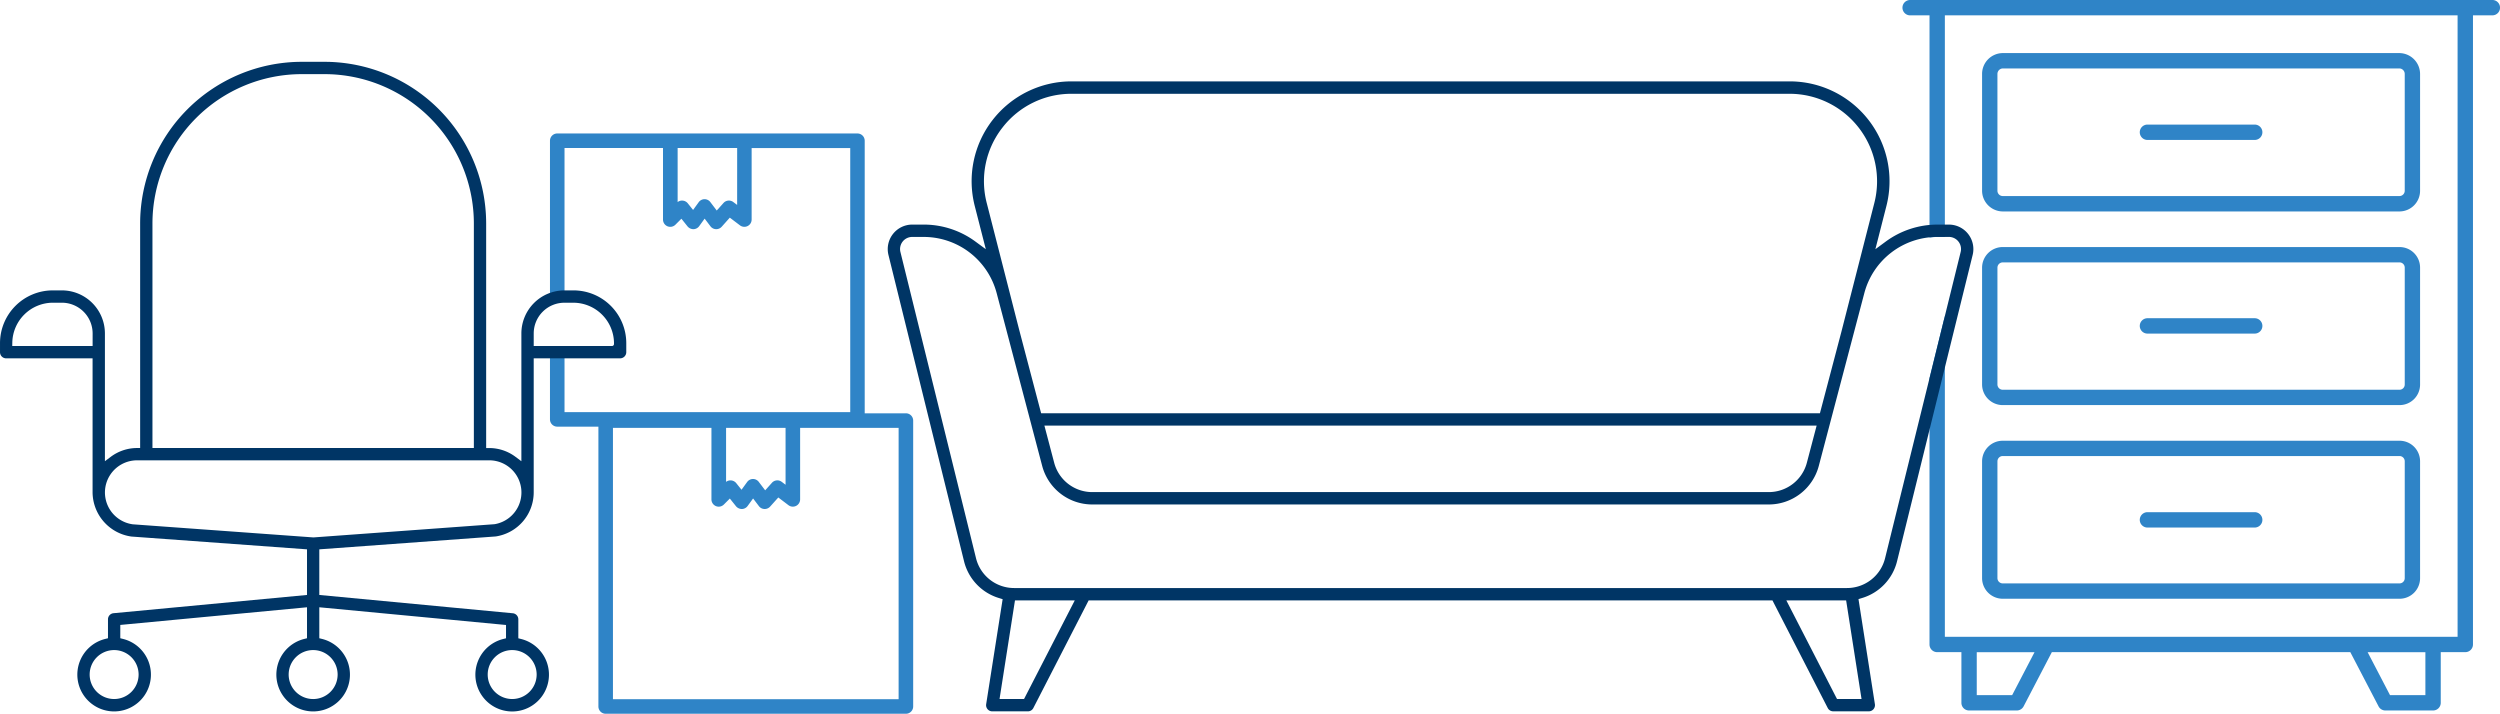
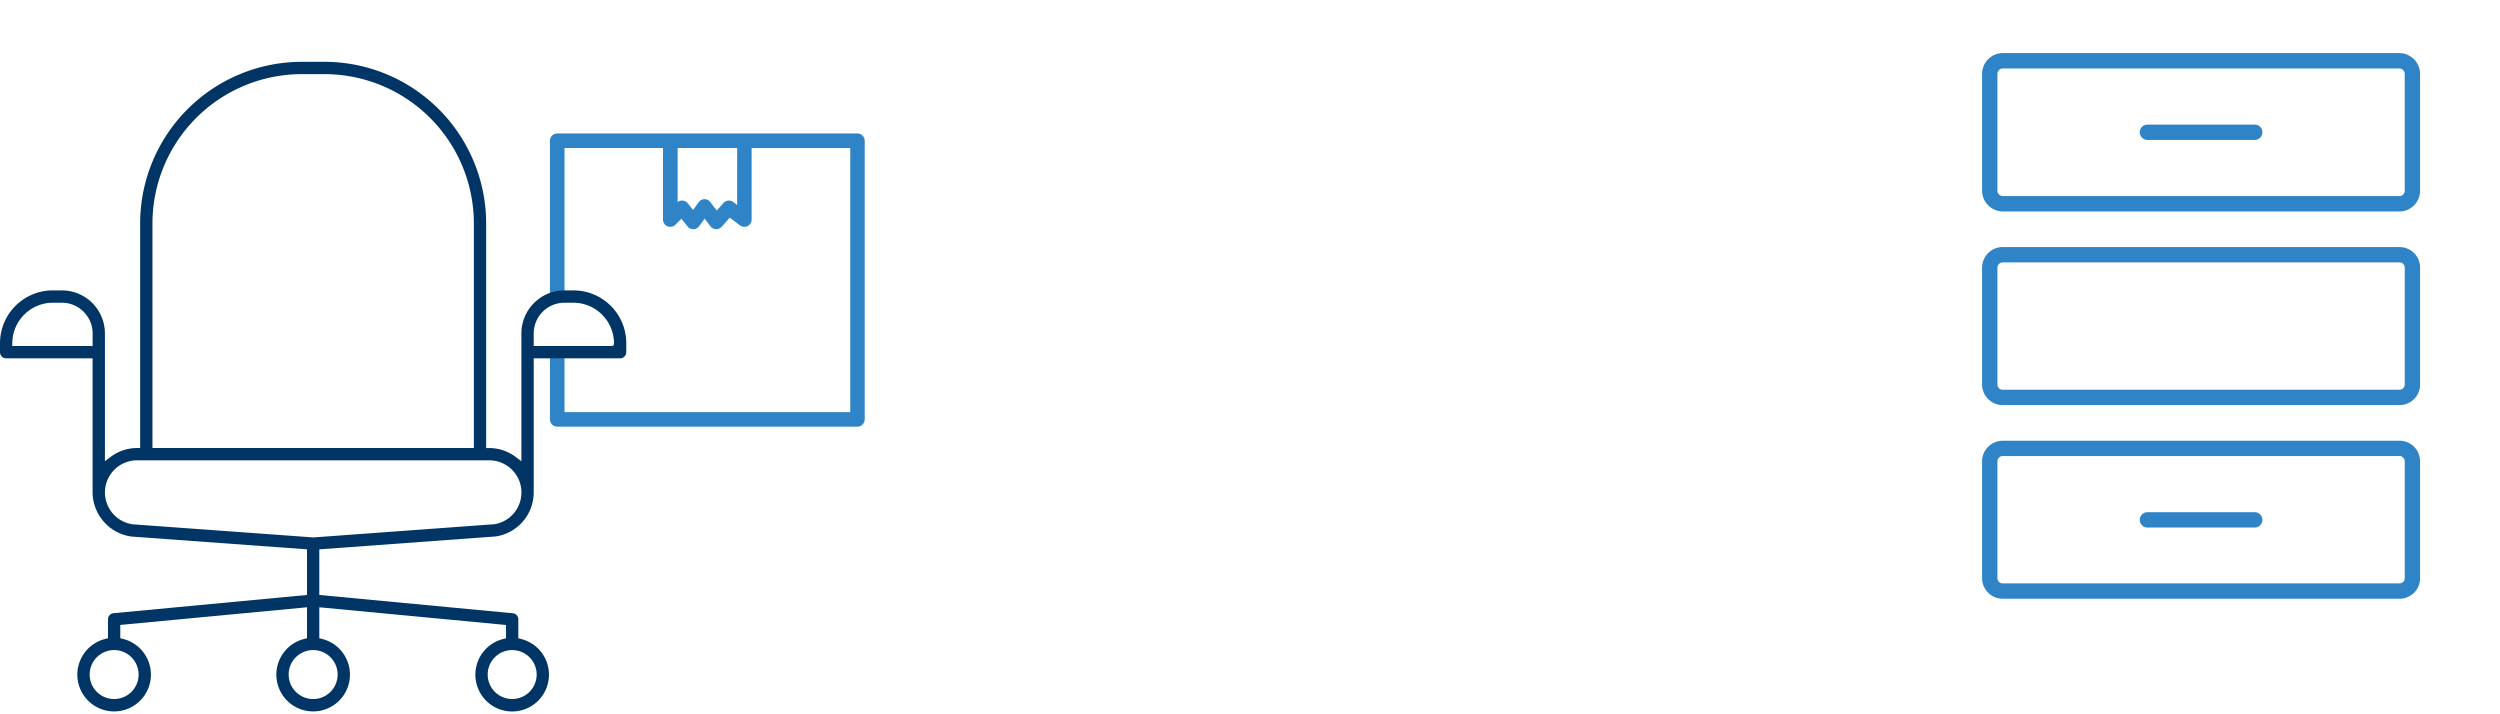
<svg xmlns="http://www.w3.org/2000/svg" width="260.372" height="74.337" viewBox="0 0 260.372 74.337">
  <defs>
    <style>.a,.b{fill:#2f84c7;}.b{stroke:#2f84c7;stroke-miterlimit:10;stroke-width:0.5px;}.c{fill:#003565;}</style>
  </defs>
  <g transform="translate(-28.899 -41.757)">
-     <path class="a" d="M288.471,41.757H227.838a.8.8,0,0,0,0,1.6h2.018V66.5a7.717,7.717,0,0,1,.809-.068h.789V43.355h53.4v64.724h-53.4V74.66l-1.6,6.475v27.743a.8.8,0,0,0,.8.8h2.523v5.275a.8.8,0,0,0,.8.8h4.969a.8.8,0,0,0,.709-.43l2.94-5.644h31.087l2.941,5.644a.8.8,0,0,0,.709.43H282.3a.8.8,0,0,0,.8-.8v-5.275h2.556a.8.8,0,0,0,.8-.8V43.355h2.018a.8.8,0,1,0,0-1.6Zm-50.01,72.4h-3.685v-4.475h6.017Zm43.04,0h-3.684l-2.332-4.475H281.5Z" />
-     <path class="a" d="M252.554,76.5h11.17a.8.8,0,1,0,0-1.6h-11.17a.8.8,0,1,0,0,1.6Z" />
    <path class="a" d="M252.554,56.332h11.17a.8.8,0,1,0,0-1.6h-11.17a.8.8,0,1,0,0,1.6Z" />
    <path class="a" d="M235.33,101.974a2.154,2.154,0,0,0,2.16,2.142h41.329a2.137,2.137,0,0,0,2.128-2.142V89.8a2.137,2.137,0,0,0-2.128-2.141H237.49a2.153,2.153,0,0,0-2.16,2.141Zm1.6-12.178a.553.553,0,0,1,.561-.543h41.329a.544.544,0,0,1,.53.543v12.178a.544.544,0,0,1-.53.544H237.49a.553.553,0,0,1-.561-.544Z" />
    <path class="a" d="M252.554,96.7h11.17a.8.8,0,1,0,0-1.6h-11.17a.8.8,0,1,0,0,1.6Z" />
    <path class="a" d="M237.49,63.779h41.329a2.153,2.153,0,0,0,2.128-2.174V49.46a2.18,2.18,0,0,0-2.128-2.174H237.49a2.17,2.17,0,0,0-2.16,2.174V61.6A2.169,2.169,0,0,0,237.49,63.779Zm-.561-14.319a.576.576,0,0,1,.561-.575h41.329a.575.575,0,0,1,.53.575V61.6a.555.555,0,0,1-.53.576H237.49a.556.556,0,0,1-.561-.576Z" />
    <path class="a" d="M235.33,81.806a2.153,2.153,0,0,0,2.16,2.141h41.329a2.136,2.136,0,0,0,2.128-2.141V69.628a2.137,2.137,0,0,0-2.128-2.141H237.49a2.153,2.153,0,0,0-2.16,2.141Zm1.6-12.178a.553.553,0,0,1,.561-.543h41.329a.544.544,0,0,1,.53.543V81.806a.544.544,0,0,1-.53.543H237.49a.553.553,0,0,1-.561-.543Z" />
    <path class="b" d="M118.2,55.908H86.936a.507.507,0,0,0-.508.507V72.788a3.207,3.207,0,0,1,1.015-.233V56.923H98.2v7.7a.507.507,0,0,0,.867.359l.82-.821.818,1.024a.552.552,0,0,0,.409.191.509.509,0,0,0,.4-.209l.769-1.06.809,1.068a.506.506,0,0,0,.384.2h.021a.506.506,0,0,0,.378-.169l1-1.119,1.241.94a.508.508,0,0,0,.815-.4v-7.7H117.7v28H87.443V78.305H86.428v7.13a.507.507,0,0,0,.508.507H118.2a.507.507,0,0,0,.507-.507V56.415A.507.507,0,0,0,118.2,55.908ZM105.921,63.6l-.8-.6a.507.507,0,0,0-.685.065l-.906,1.01-.852-1.124a.508.508,0,0,0-.4-.2h-.006a.51.51,0,0,0-.4.21l-.78,1.075-.758-.948a.51.51,0,0,0-.368-.19.479.479,0,0,0-.387.149l-.355.354V56.923h6.7Z" />
-     <path class="b" d="M123.247,85.052H91.979a.506.506,0,0,0-.507.507v29.777a.507.507,0,0,0,.507.508h31.268a.507.507,0,0,0,.508-.508V85.559A.507.507,0,0,0,123.247,85.052Zm-12.282,1.015v6.679l-.8-.605a.507.507,0,0,0-.685.065l-.906,1.01-.851-1.124a.51.51,0,0,0-.4-.2h0a.512.512,0,0,0-.406.209l-.78,1.075-.757-.947a.514.514,0,0,0-.369-.19.479.479,0,0,0-.387.149l-.355.354V86.067Zm11.774,28.762H92.487V86.067h10.758v7.7a.507.507,0,0,0,.867.359l.82-.821.819,1.024a.55.55,0,0,0,.408.191.509.509,0,0,0,.4-.209l.769-1.06.81,1.068a.5.5,0,0,0,.383.2h.021a.509.509,0,0,0,.379-.169l1.005-1.12,1.24.941a.508.508,0,0,0,.815-.4v-7.7h10.759Z" />
-     <path class="c" d="M234.348,68.314a2.552,2.552,0,0,0-2.479-3.166h-1.2a9.076,9.076,0,0,0-5.4,1.789l-1.052.774,1.149-4.5a10.4,10.4,0,0,0-10.079-12.979H140.5a10.4,10.4,0,0,0-10.082,12.979l1.152,4.5-1.052-.774a9.081,9.081,0,0,0-5.408-1.79h-1.2a2.554,2.554,0,0,0-2.479,3.166L129.3,100.2a5.333,5.333,0,0,0,3.638,3.842l.385.119L131.607,115.1a.65.65,0,0,0,.148.52.639.639,0,0,0,.489.224h3.705a.637.637,0,0,0,.572-.348l5.757-11.205H213.5l5.754,11.2a.637.637,0,0,0,.572.35h3.705a.637.637,0,0,0,.489-.224.649.649,0,0,0,.148-.52l-1.71-10.943.386-.119a5.325,5.325,0,0,0,3.635-3.842ZM133.3,55.05h0a9.056,9.056,0,0,1,7.2-3.525h74.779a9.113,9.113,0,0,1,8.83,11.37l-3.427,13.4-2.239,8.5H137.331l-2.212-8.409c-.108-.413-.551-2.144-1.162-4.536L131.666,62.9A9.053,9.053,0,0,1,133.3,55.05Zm84.8,31.032-1.02,3.872a4.1,4.1,0,0,1-3.961,3.054H142.654a4.1,4.1,0,0,1-3.961-3.051l-1.021-3.875Zm-82.547,28.473H133l1.607-10.264h6.226Zm87.222,0H220.22l-5.274-10.264h6.226ZM221.251,103H134.523a4.086,4.086,0,0,1-3.975-3.115L122.677,68a1.263,1.263,0,0,1,1.228-1.566h1.2a7.858,7.858,0,0,1,7.595,5.85l4.742,18a5.391,5.391,0,0,0,5.208,4.013h70.467a5.391,5.391,0,0,0,5.207-4.015l4.743-18a7.857,7.857,0,0,1,7.594-5.85h1.2A1.264,1.264,0,0,1,233.1,68h0l-7.87,31.885A4.083,4.083,0,0,1,221.251,103Z" />
    <path class="c" d="M38.544,77.795h-8.37l.007-.375A4.237,4.237,0,0,1,34.4,73.284h.946a3.205,3.205,0,0,1,3.2,3.2Zm4.791,34.217a2.549,2.549,0,1,1-2.549-2.551A2.552,2.552,0,0,1,43.335,112.012Zm41.456,0a2.549,2.549,0,1,1-2.548-2.551A2.552,2.552,0,0,1,84.791,112.012Zm-20.728,0a2.55,2.55,0,1,1-2.549-2.551A2.552,2.552,0,0,1,64.063,112.012ZM80.392,96.354l-.026,0L61.541,97.729,42.729,96.363a3.347,3.347,0,0,1,.445-6.664H79.855a3.349,3.349,0,0,1,.537,6.655ZM92.635,77.795h-8.15v-1.31a3.2,3.2,0,0,1,3.2-3.2h.945a4.245,4.245,0,0,1,4.216,4.136l0,.156A.214.214,0,0,1,92.635,77.795Zm-4-5.794h-.946A4.489,4.489,0,0,0,83.2,76.486V89.793l-.589-.441a4.576,4.576,0,0,0-2.714-.931l-.365,0V65.024A16.848,16.848,0,0,0,62.705,48.195H60.324A16.848,16.848,0,0,0,43.495,65.024V88.418l-.365,0a4.581,4.581,0,0,0-2.715.931l-.589.441V76.486A4.489,4.489,0,0,0,35.342,72H34.4a5.5,5.5,0,0,0-5.5,5.5v.937a.642.642,0,0,0,.641.642h9V93.046a4.686,4.686,0,0,0,4.048,4.592L60.873,98.97v4.751l-20.147,1.9a.639.639,0,0,0-.581.638v1.97l-.279.07a3.832,3.832,0,1,0,1.84,0l-.279-.069v-1.387l19.446-1.839v3.225l-.279.07a3.832,3.832,0,1,0,1.84,0l-.279-.069v-3.226L81.6,106.848v1.386l-.279.07a3.832,3.832,0,1,0,1.84,0l-.279-.069v-1.971a.636.636,0,0,0-.58-.637l-20.148-1.906V98.97l18.373-1.342a4.647,4.647,0,0,0,3.957-4.582V79.078h9a.643.643,0,0,0,.641-.642V77.5A5.5,5.5,0,0,0,88.632,72ZM44.777,65.024A15.564,15.564,0,0,1,60.324,49.478h2.381A15.564,15.564,0,0,1,78.251,65.024V88.417H44.777Z" />
  </g>
</svg>